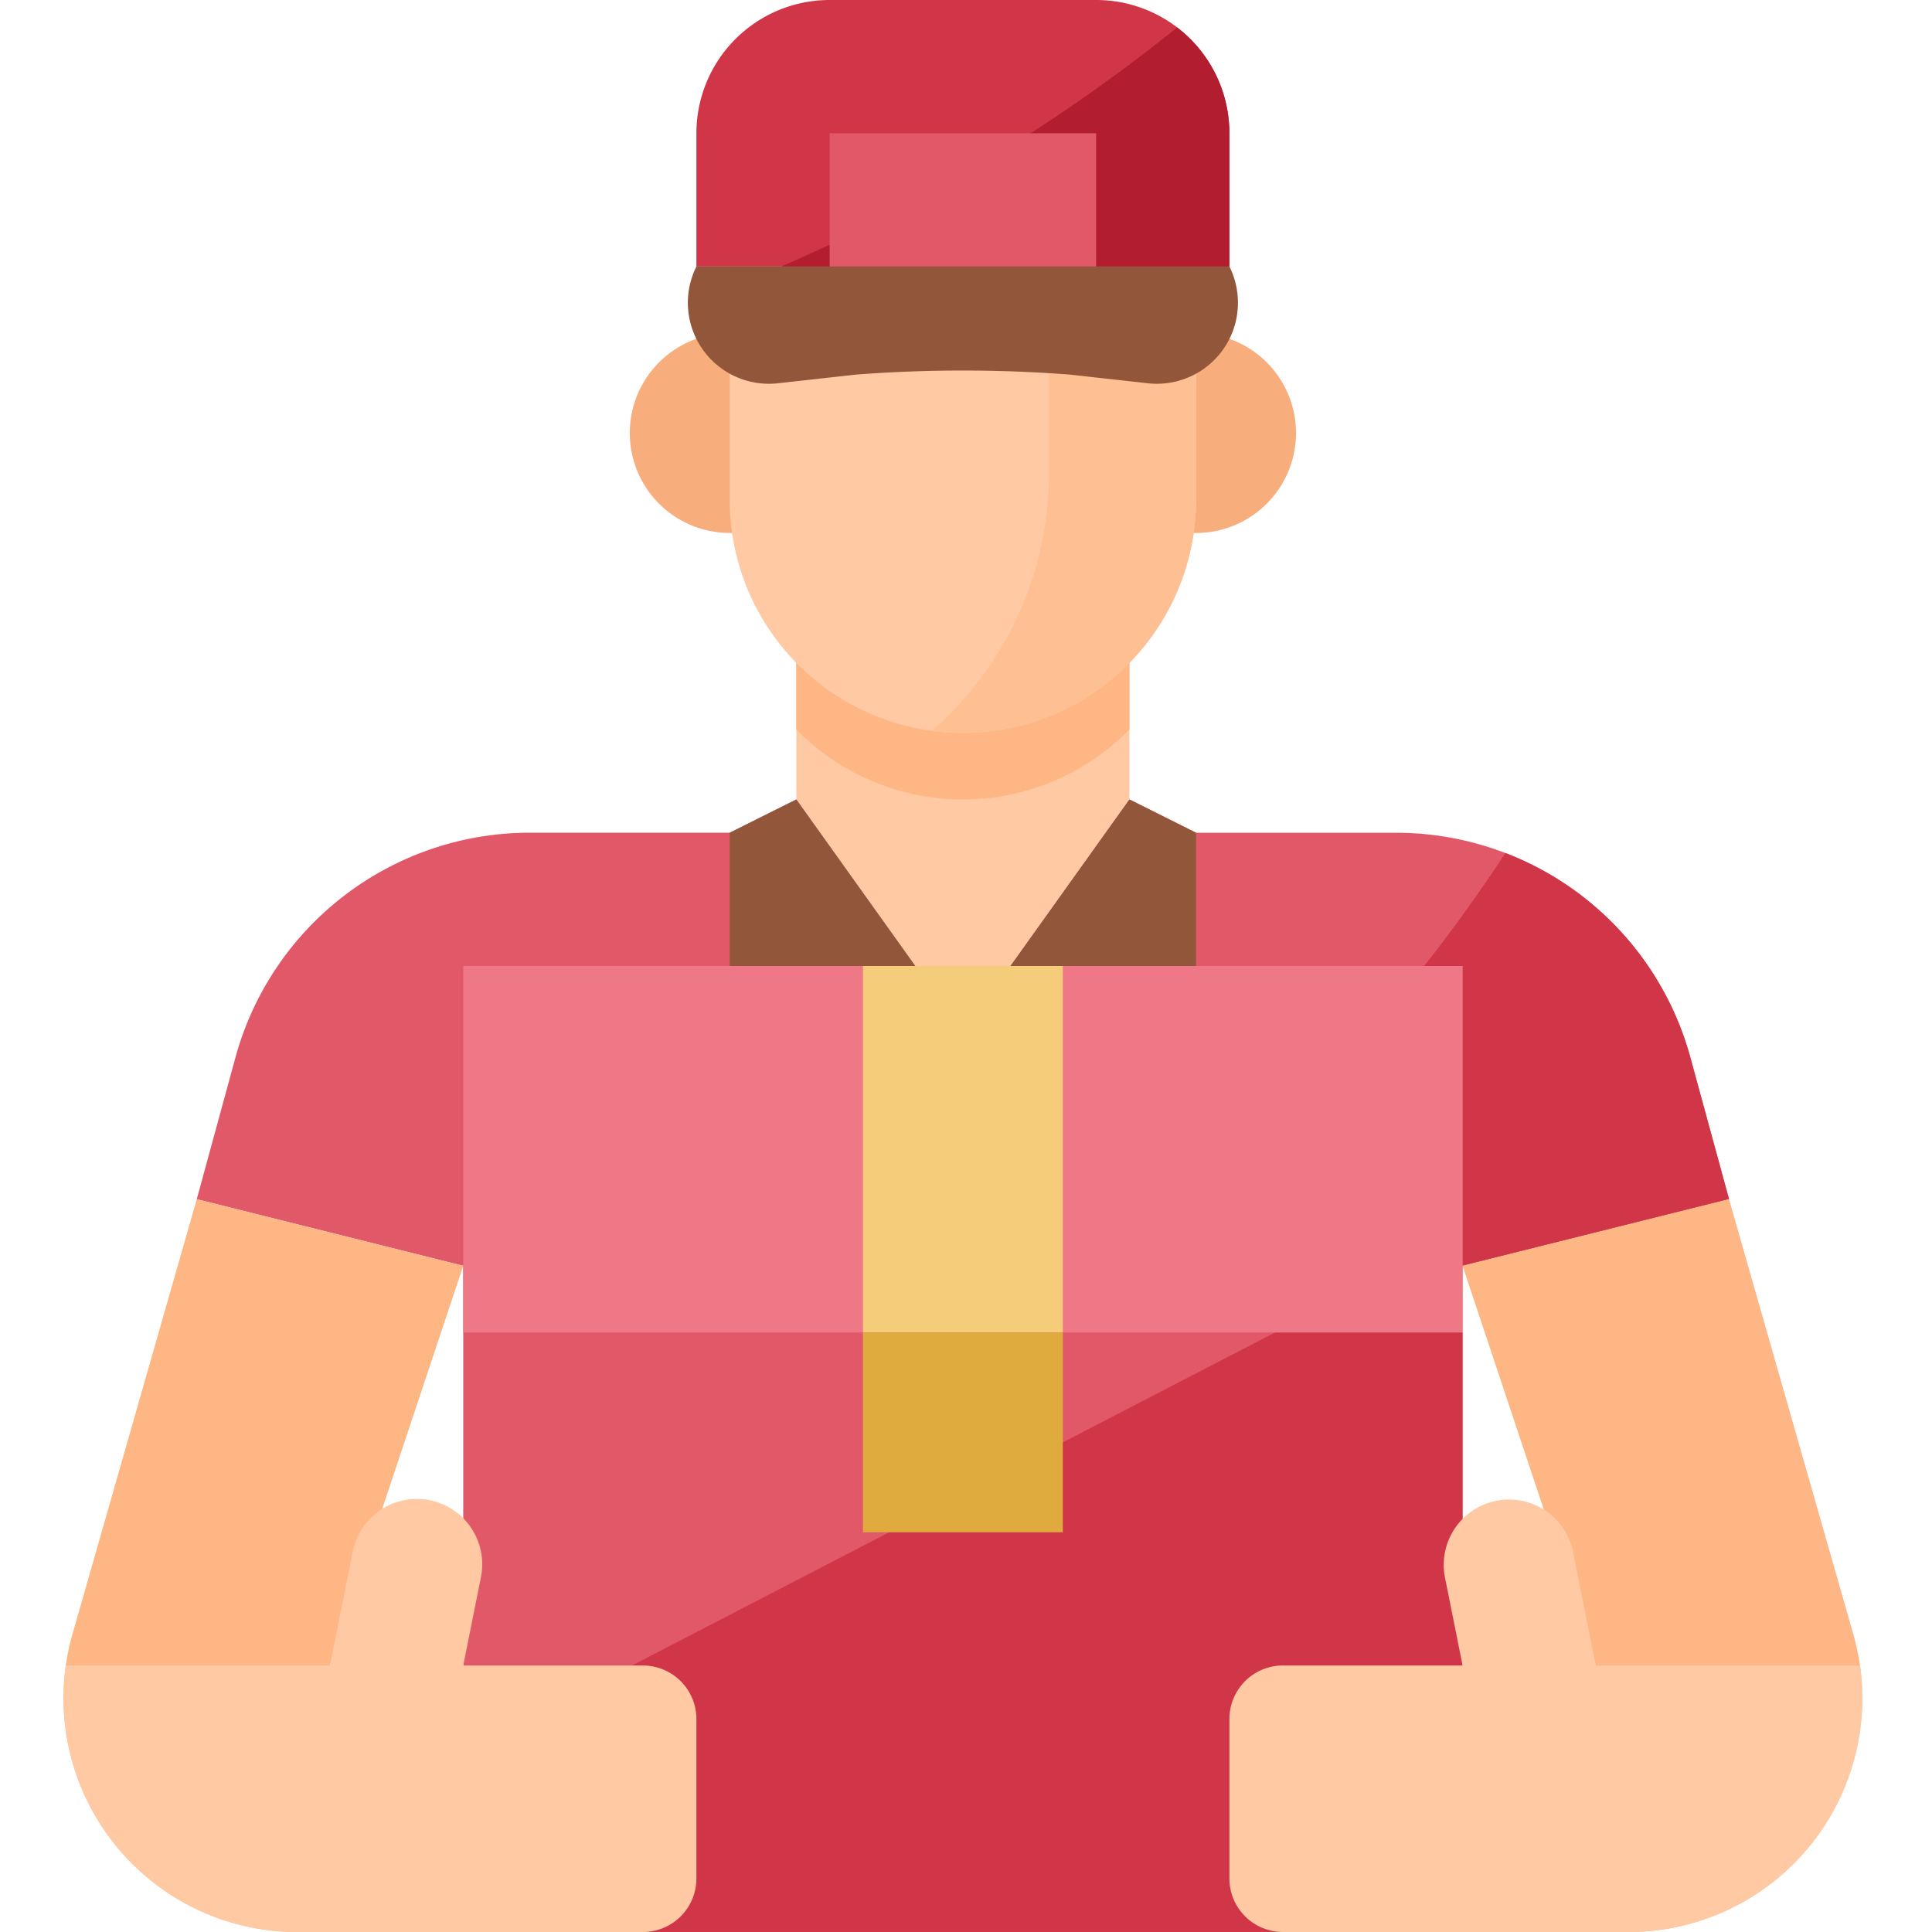
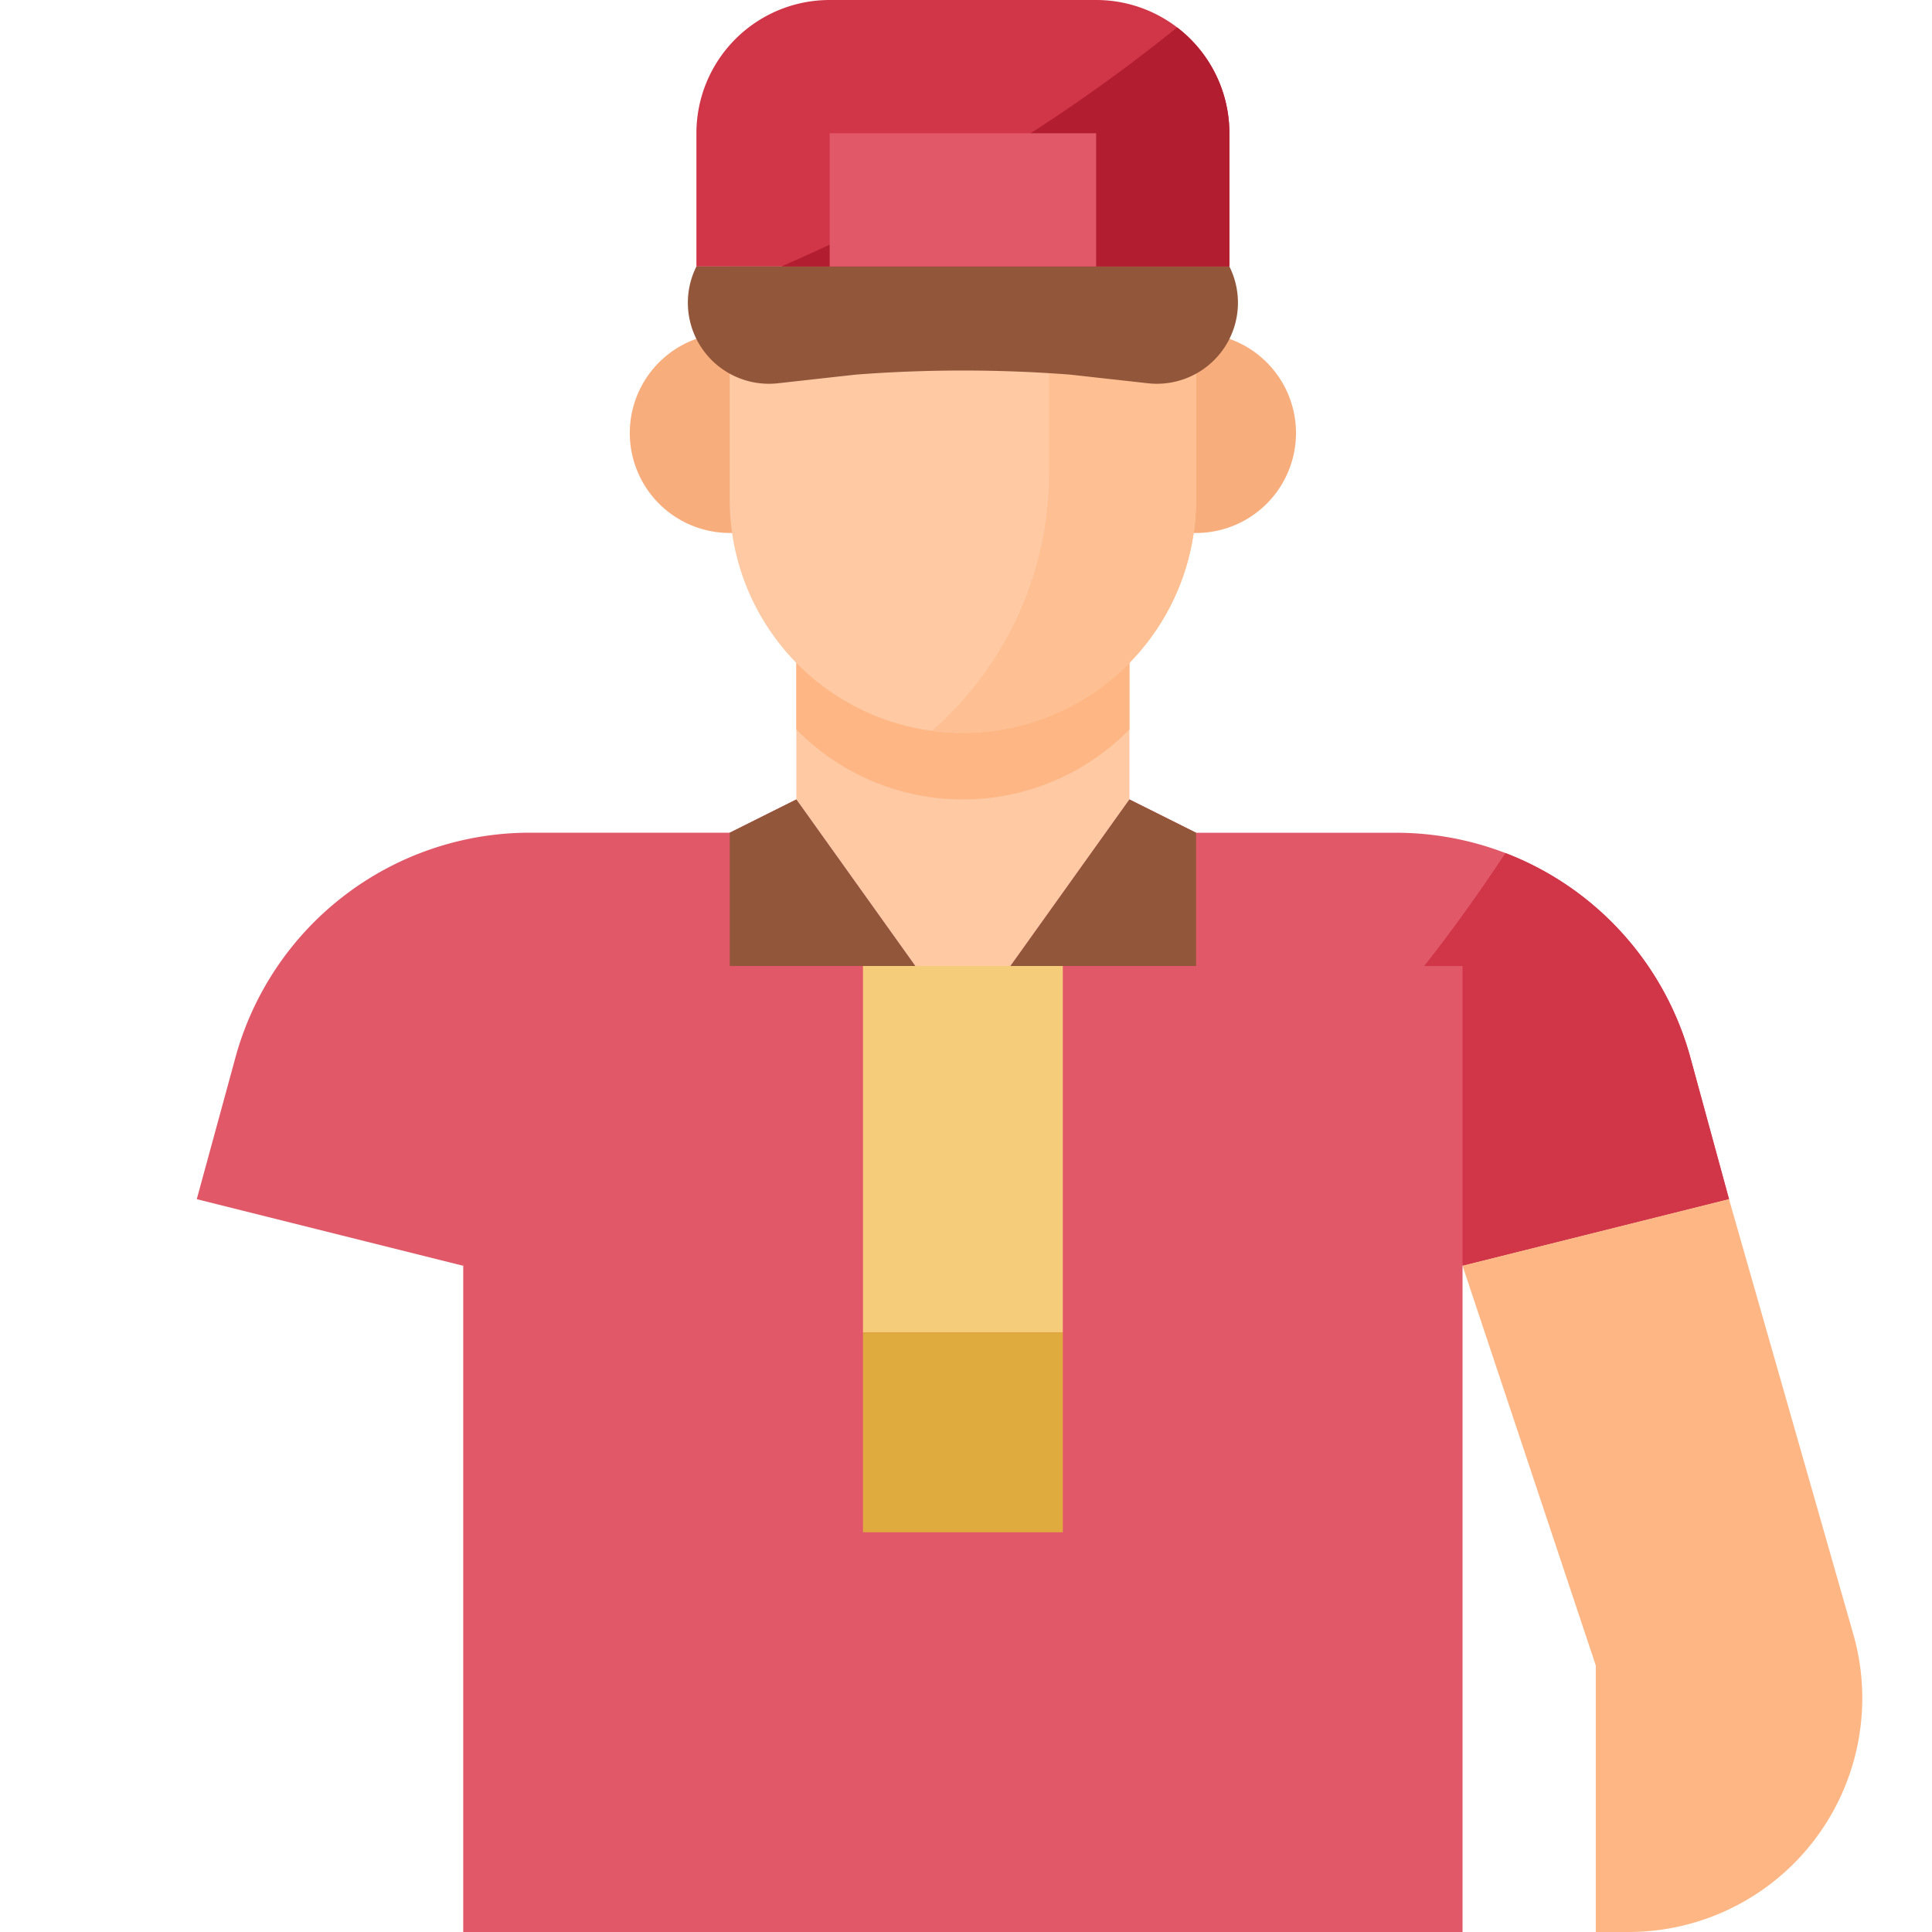
<svg xmlns="http://www.w3.org/2000/svg" width="97" height="97" viewBox="0 0 97 97">
  <g transform="translate(-283 -781)">
    <rect width="97" height="97" transform="translate(283 781)" fill="#fff" />
    <g transform="translate(246.189 757)">
      <path d="M232.724,176v8.362l-8.362,11.707L216,184.362V176Z" transform="translate(-139.207 -120.224)" fill="#fec9a3" />
      <path d="M232.724,176v4.848a11.707,11.707,0,0,1-16.724,0V176Z" transform="translate(-139.207 -120.224)" fill="#feb784" />
      <path d="M181.017,104h1.672v10.034h-1.672a5.017,5.017,0,0,1,0-10.034Z" transform="translate(-107.569 -63.276)" fill="#f7ad7c" />
      <path d="M5.017,0H6.69V10.034H5.017A5.017,5.017,0,0,1,5.017,0Z" transform="translate(101.879 50.759) rotate(180)" fill="#f7ad7c" />
      <path d="M223.414,88V99.707a11.707,11.707,0,0,1-11.707,11.707,11.892,11.892,0,0,1-1.553-.1A11.707,11.707,0,0,1,200,99.707V88Z" transform="translate(-126.552 -50.621)" fill="#fec9a3" />
      <path d="M261.83,87.992V99.7a11.707,11.707,0,0,1-11.707,11.707,11.891,11.891,0,0,1-1.553-.1,17.2,17.2,0,0,0,5.879-12.97V90.67a17.408,17.408,0,0,0-.207-2.68Z" transform="translate(-164.968 -50.613)" fill="#fec093" />
      <path d="M218.759,30.69v6.69H192V30.69A6.69,6.69,0,0,1,198.69,24h13.379A6.687,6.687,0,0,1,218.759,30.69Z" transform="translate(-120.224 0)" fill="#d13548" />
      <path d="M217.134,88H190.375a4.069,4.069,0,0,0,4.089,5.864l3.914-.435a70.535,70.535,0,0,1,10.754,0l3.914.435A4.069,4.069,0,0,0,217.134,88Z" transform="translate(-118.599 -50.621)" fill="#92563a" />
      <path d="M234.894,35.9v6.69H212.4a86.286,86.286,0,0,0,19.872-12,6.684,6.684,0,0,1,2.622,5.312Z" transform="translate(-136.359 -5.212)" fill="#b21d2f" />
      <path d="M224,56h13.379v6.69H224Z" transform="translate(-145.534 -25.31)" fill="#e15869" />
      <path d="M148.931,236.069l-13.379,3.345-3.345-11.707v45.155H88.724V227.707l-3.345,11.707L72,236.069l1.938-7.1a15.325,15.325,0,0,1,14.786-11.3H98.759L102.1,216l8.362,11.707L118.828,216l3.345,1.672h10.034a15.32,15.32,0,0,1,14.786,11.3Z" transform="translate(-25.31 -151.862)" fill="#e15869" />
      <path d="M212.207,246.248l-13.379,3.345-3.345-11.707v45.155H152V263.688c19.13-5.536,36.816-16.271,48.979-34.818a15.323,15.323,0,0,1,9.29,10.277Z" transform="translate(-88.586 -162.042)" fill="#d13548" />
      <path d="M203.345,216,200,217.672v11.707l11.707-1.672Z" transform="translate(-126.552 -151.862)" fill="#92563a" />
      <path d="M264.362,216l3.345,1.672v11.707L256,227.707Z" transform="translate(-170.845 -151.862)" fill="#92563a" />
-       <path d="M60.069,315.345,56,327.551l-2.622,7.862v13.379H51.736a11.736,11.736,0,0,1-11.285-14.96L46.69,312Z" transform="translate(0 -227.793)" fill="#feb784" />
      <path d="M396.069,337.057a11.735,11.735,0,0,1-11.737,11.736H382.69V335.414l-2.621-7.862L376,315.345,389.379,312l6.238,21.833a11.667,11.667,0,0,1,.452,3.224Z" transform="translate(-265.759 -227.793)" fill="#feb784" />
      <path d="M136,256h50.172v48.5H136Z" transform="translate(-75.931 -183.5)" fill="#e15869" />
-       <path d="M186.172,374.1H136v-8.989L176.765,344h9.407Z" transform="translate(-75.931 -253.103)" fill="#d13548" />
-       <path d="M136,256h50.172v18.4H136Z" transform="translate(-75.931 -183.5)" fill="#ef7886" />
      <path d="M232,256h10.034v18.4H232Z" transform="translate(-151.862 -183.5)" fill="#f5cc7a" />
      <path d="M232,344h10.034v10.034H232Z" transform="translate(-151.862 -253.103)" fill="#dfaa3e" />
      <g transform="translate(40 99.258)">
-         <path d="M71.776,395.05v8a2.69,2.69,0,0,1-2.691,2.69H51.736A11.735,11.735,0,0,1,40,394a11.992,11.992,0,0,1,.115-1.641H53.379l1.146-5.726a3.28,3.28,0,1,1,6.433,1.288l-.888,4.438h9.016a2.69,2.69,0,0,1,2.69,2.691Z" transform="translate(-40 -383.997)" fill="#fec9a3" />
-         <path d="M351.776,394.005a11.735,11.735,0,0,1-11.737,11.736H322.69A2.69,2.69,0,0,1,320,403.05v-8a2.69,2.69,0,0,1,2.691-2.691h9.016l-.888-4.438a3.28,3.28,0,0,1,6.432-1.288l1.146,5.727h13.264A11.988,11.988,0,0,1,351.776,394.005Z" transform="translate(-261.465 -383.999)" fill="#fec9a3" />
-       </g>
+         </g>
    </g>
  </g>
</svg>